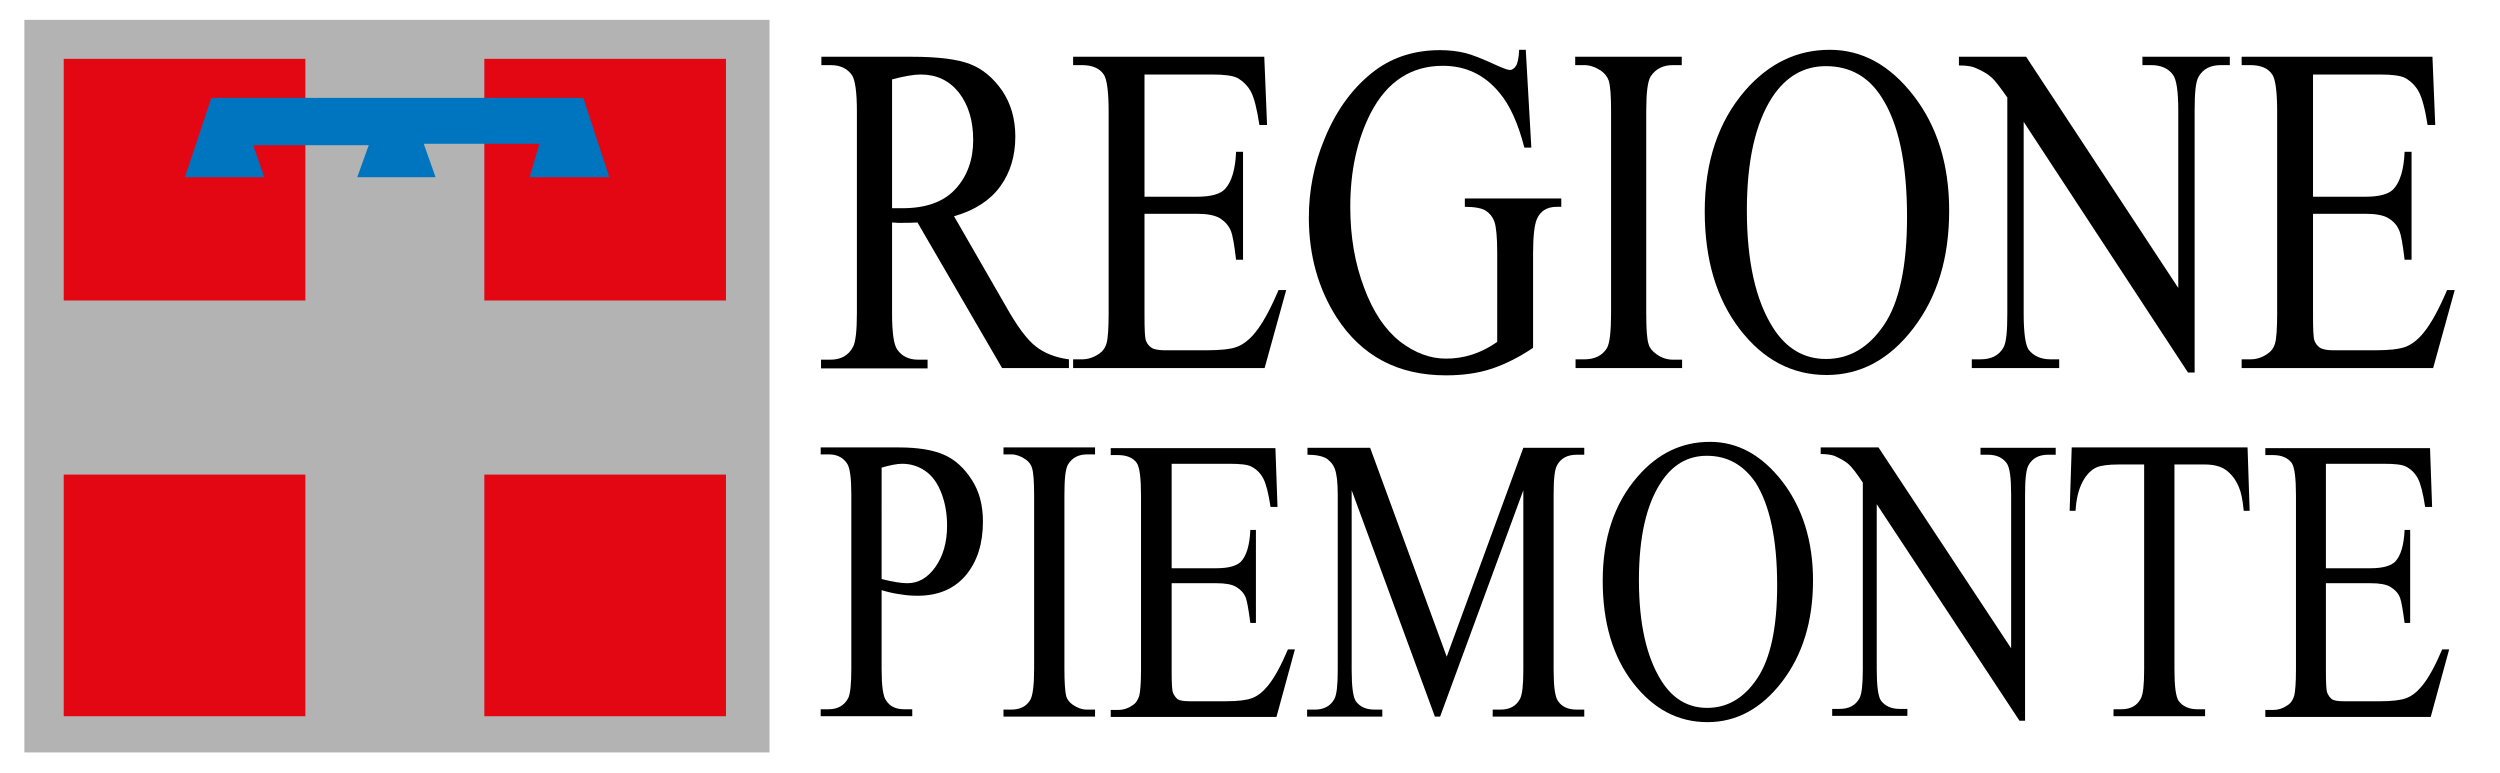
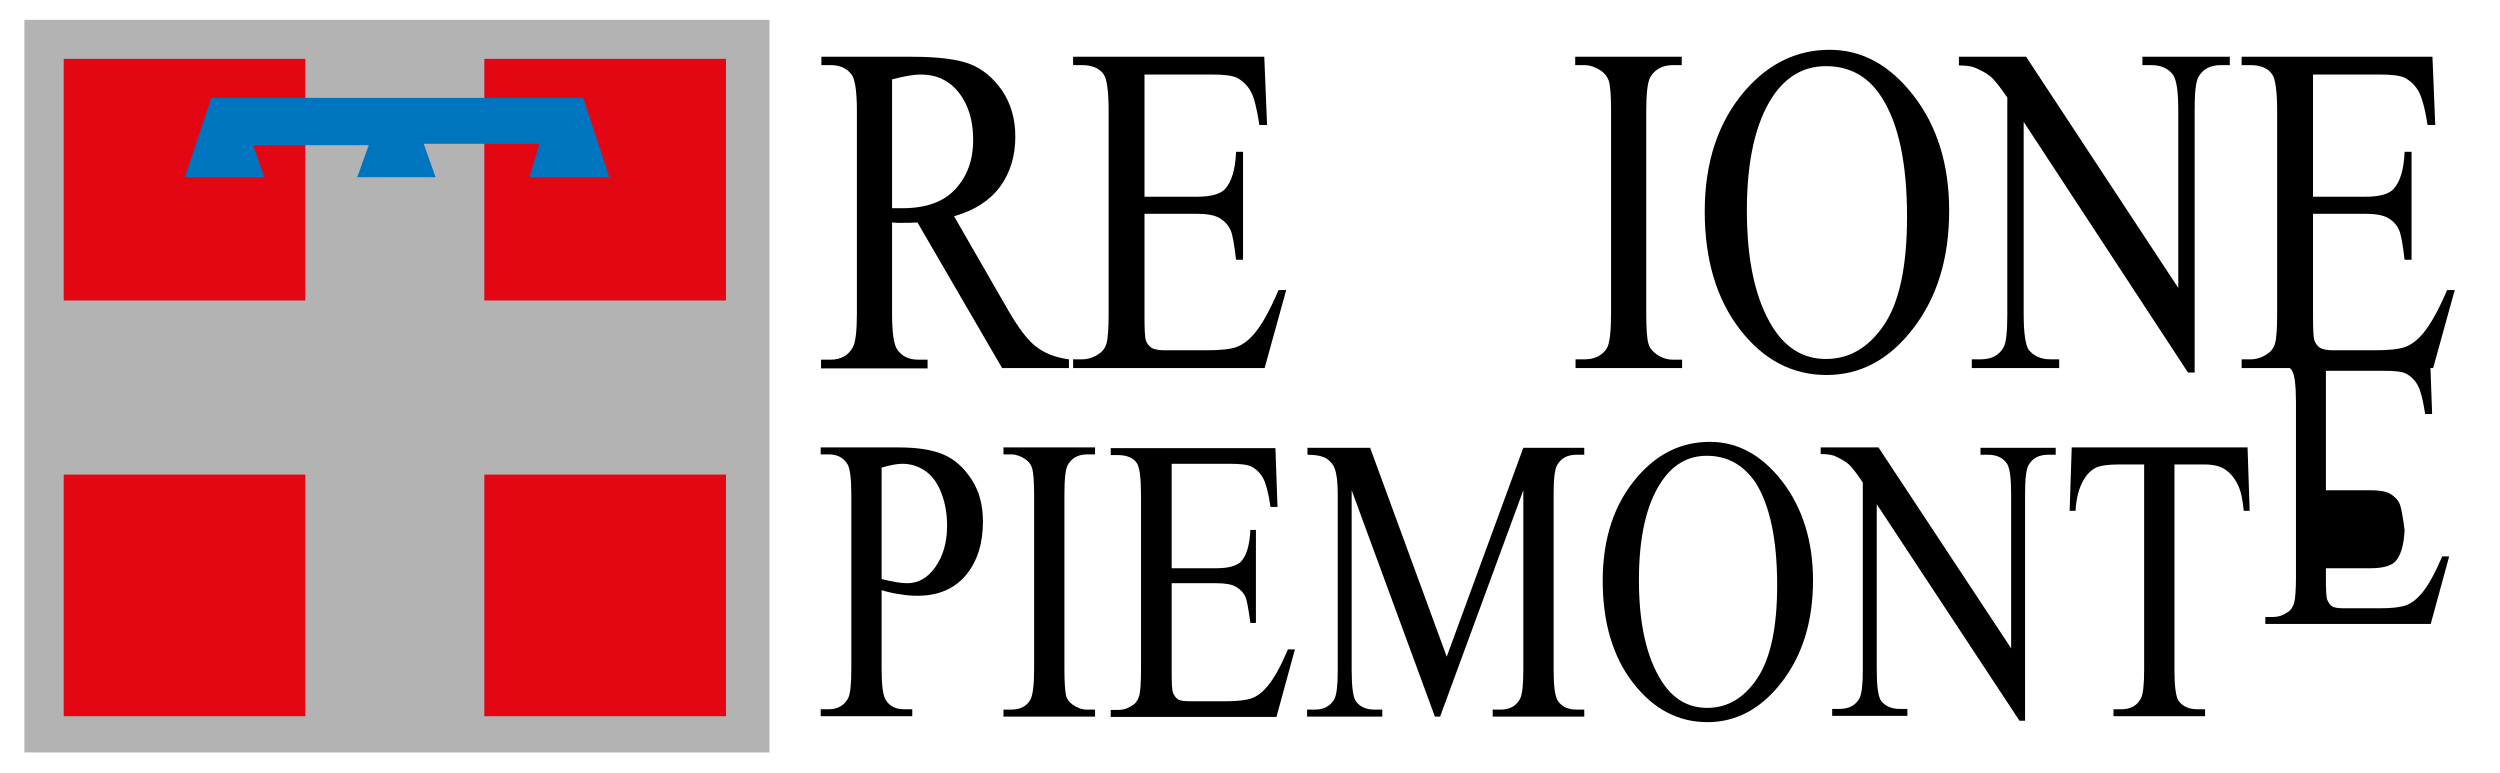
<svg xmlns="http://www.w3.org/2000/svg" id="Livello_1" x="0px" y="0px" viewBox="0 0 718 222" style="enable-background:new 0 0 718 222;" xml:space="preserve">
  <style type="text/css">	.st0{fill:#B3B3B3;}	.st1{fill:#E30613;}	.st2{fill:#0075BF;}</style>
  <g>
    <g>
      <rect x="7" y="5.7" class="st0" width="214" height="210.4" />
      <g>
        <rect x="18.3" y="16.9" class="st1" width="69.4" height="69.4" />
        <rect x="139.1" y="16.9" class="st1" width="69.4" height="69.4" />
      </g>
      <g>
        <rect x="18.3" y="136.3" class="st1" width="69.4" height="69.4" />
        <rect x="139.1" y="136.3" class="st1" width="69.4" height="69.4" />
      </g>
    </g>
    <g>
      <path d="M307,105.7h-19.2l-24.3-41.8c-1.7,0.1-3.2,0.1-4.3,0.1c-0.4,0-0.9,0-1.4,0c-0.5,0-1-0.1-1.6-0.1V90c0,5.6,0.5,9,1.5,10.4   c1.3,1.9,3.3,2.9,6,2.9h2.7v2.5h-30.6v-2.5h2.7c3,0,5.2-1.2,6.5-3.7c0.7-1.3,1.1-4.5,1.1-9.6V32c0-5.6-0.5-9-1.4-10.4   c-1.3-1.9-3.4-2.9-6.1-2.9h-2.7v-2.4h26c7.5,0,13.1,0.7,16.7,2.1c3.6,1.4,6.6,3.9,9.2,7.6c2.5,3.7,3.8,8.1,3.8,13.2   c0,5.5-1.4,10.3-4.3,14.3c-2.9,4-7.3,6.9-13.3,8.6l14.8,25.7c3.3,5.9,6.2,9.8,8.7,11.7c2.4,1.9,5.6,3.2,9.5,3.7V105.7z    M256.3,59.8c0.6,0,1.2,0,1.7,0c0.5,0,0.9,0,1.2,0c6.7,0,11.8-1.8,15.2-5.5c3.4-3.7,5.1-8.4,5.1-14.1c0-5.6-1.4-10.1-4.1-13.6   c-2.8-3.5-6.4-5.2-11-5.2c-2,0-4.8,0.5-8.2,1.4V59.8z" />
      <path d="M328.7,21.4v35.1h15.1c4.1,0,6.8-0.8,8.1-2.3c1.8-2,2.9-5.5,3.1-10.6h2v31h-2c-0.5-4.3-1-7.1-1.5-8.3   c-0.6-1.5-1.7-2.7-3.1-3.6c-1.5-0.9-3.7-1.3-6.6-1.3h-15.1v29.2c0,3.9,0.1,6.3,0.4,7.2c0.3,0.8,0.8,1.5,1.5,2   c0.7,0.5,2,0.8,3.9,0.8h12c4,0,7-0.3,8.8-1c1.8-0.7,3.6-2.1,5.2-4.1c2.2-2.7,4.4-6.8,6.7-12.2h2.2l-6.2,22.4h-55v-2.5h2.5   c1.7,0,3.3-0.5,4.8-1.5c1.1-0.7,1.9-1.7,2.3-3.1c0.4-1.4,0.6-4.3,0.6-8.6V32c0-5.7-0.5-9.3-1.4-10.6c-1.2-1.8-3.3-2.7-6.3-2.7   h-2.5v-2.4h54.9l0.8,19.6h-2.2c-0.7-4.6-1.5-7.8-2.4-9.5c-0.9-1.7-2.2-3-3.9-4c-1.4-0.7-3.8-1-7.3-1H328.7z" />
-       <path d="M438.2,14.3l1.6,28.1h-2c-1.8-7-4.2-12.3-7.2-15.8c-4.2-5.1-9.6-7.7-16.2-7.7c-9.1,0-16,4.5-20.7,13.5   c-3.9,7.6-5.9,16.6-5.9,27c0,8.5,1.3,16.2,4,23.3c2.6,7,6.1,12.1,10.3,15.4c4.3,3.3,8.7,4.9,13.2,4.9c2.6,0,5.2-0.4,7.6-1.2   c2.5-0.8,4.8-2,7.1-3.6V72.6c0-4.5-0.3-7.5-0.8-8.9c-0.5-1.4-1.4-2.5-2.5-3.2c-1.1-0.7-3.1-1.1-6-1.1v-2.4h27.7v2.4h-1.3   c-2.8,0-4.7,1.2-5.7,3.5c-0.7,1.6-1.1,4.9-1.1,9.8v27.2c-4,2.7-8,4.7-11.9,6c-3.9,1.3-8.3,1.9-13.1,1.9   c-13.8,0-24.2-5.5-31.4-16.6c-5.3-8.3-8-17.9-8-28.7c0-7.8,1.5-15.4,4.5-22.6c3.5-8.6,8.5-15.2,14.7-19.8   c5.2-3.8,11.4-5.7,18.5-5.7c2.6,0,5,0.3,7.1,0.8c2.1,0.5,5.1,1.7,9,3.5c2,0.9,3.3,1.4,4,1.4c0.6,0,1.2-0.4,1.7-1.2   c0.5-0.8,0.8-2.3,0.9-4.6H438.2z" />
      <path d="M483.1,103.2v2.5h-30.6v-2.5h2.6c2.9,0,5.1-1.1,6.4-3.2c0.8-1.4,1.2-4.7,1.2-10.1V32c0-4.5-0.2-7.4-0.7-8.9   c-0.4-1.1-1.1-2-2.2-2.8c-1.5-1-3.2-1.6-4.8-1.6h-2.6v-2.4h30.6v2.4h-2.5c-2.9,0-5,1.1-6.4,3.2c-0.9,1.4-1.3,4.7-1.3,10.1V90   c0,4.5,0.2,7.5,0.7,8.9c0.3,1.1,1.1,2,2.2,2.8c1.5,1.1,3.1,1.6,4.8,1.6H483.1z" />
      <path d="M525.5,14.3c9.3,0,17.3,4.4,24.1,13.2c6.8,8.8,10.2,19.8,10.2,33c0,13.6-3.4,24.8-10.3,33.8c-6.9,9-15.2,13.4-24.9,13.4   c-9.9,0-18.2-4.4-24.9-13.1c-6.7-8.7-10.1-20-10.1-33.9c0-14.2,3.9-25.8,11.6-34.7C508,18.2,516.1,14.3,525.5,14.3z M524.4,19   c-6.4,0-11.5,3-15.4,8.9c-4.8,7.4-7.3,18.2-7.3,32.5c0,14.6,2.5,25.8,7.5,33.7c3.8,6,8.9,9,15.2,9c6.8,0,12.3-3.3,16.7-9.8   c4.4-6.5,6.6-16.9,6.6-31c0-15.3-2.4-26.7-7.2-34.2C536.7,22,531.3,19,524.4,19z" />
      <path d="M562.5,16.3h19.4l43.7,66.4V31.8c0-5.5-0.5-8.9-1.5-10.3c-1.3-1.8-3.4-2.8-6.3-2.8h-2.5v-2.4h25.1v2.4h-2.5   c-3.1,0-5.2,1.1-6.5,3.4c-0.8,1.4-1.1,4.6-1.1,9.6v75.3h-1.9l-47.2-72v55.1c0,5.5,0.5,8.9,1.4,10.3c1.4,1.8,3.5,2.8,6.3,2.8h2.5   v2.5h-25.1v-2.5h2.5c3.1,0,5.3-1.1,6.6-3.4c0.8-1.4,1.1-4.6,1.1-9.6V28c-2.1-3-3.6-5-4.7-5.9c-1.1-1-2.6-1.8-4.7-2.7   c-1-0.4-2.5-0.6-4.5-0.6V16.3z" />
      <path d="M664.3,21.4v35.1h15.1c4.1,0,6.8-0.8,8.1-2.3c1.8-2,2.9-5.5,3.1-10.6h2v31h-2c-0.5-4.3-1-7.1-1.5-8.3   c-0.6-1.5-1.6-2.7-3.1-3.6c-1.4-0.9-3.7-1.3-6.6-1.3h-15.1v29.2c0,3.9,0.1,6.3,0.4,7.2c0.3,0.8,0.8,1.5,1.5,2   c0.7,0.5,2,0.8,3.9,0.8h12c4,0,6.9-0.3,8.8-1c1.8-0.7,3.6-2.1,5.2-4.1c2.2-2.7,4.4-6.8,6.7-12.2h2.2l-6.2,22.4h-55v-2.5h2.5   c1.7,0,3.3-0.5,4.8-1.5c1.1-0.7,1.9-1.7,2.3-3.1c0.4-1.4,0.6-4.3,0.6-8.6V32c0-5.7-0.5-9.3-1.4-10.6c-1.2-1.8-3.3-2.7-6.3-2.7   h-2.5v-2.4h54.8l0.8,19.6h-2.2c-0.7-4.6-1.6-7.8-2.5-9.5c-0.9-1.7-2.2-3-3.9-4c-1.4-0.7-3.8-1-7.3-1H664.3z" />
      <path d="M253.2,169.5v22.6c0,4.9,0.4,7.9,1.3,9.1c1.1,1.7,2.8,2.5,5.2,2.5h2.3v2h-26.3v-2h2.3c2.6,0,4.5-1.1,5.6-3.2   c0.6-1.2,0.9-4,0.9-8.4v-50c0-4.9-0.4-7.9-1.3-9.1c-1.2-1.7-2.9-2.5-5.2-2.5h-2.3v-2h22.4c5.5,0,9.8,0.7,13,2.1   c3.2,1.4,5.8,3.8,8,7.2c2.2,3.4,3.2,7.4,3.2,12c0,6.3-1.6,11.4-4.9,15.4c-3.3,3.9-7.9,5.9-13.9,5.9c-1.5,0-3.1-0.1-4.8-0.4   C257,170.5,255.2,170.1,253.2,169.5z M253.2,166.3c1.6,0.4,3,0.7,4.2,0.9c1.2,0.2,2.3,0.3,3.2,0.3c3.1,0,5.8-1.5,8-4.6   c2.2-3.1,3.4-7,3.4-11.9c0-3.3-0.5-6.4-1.6-9.3c-1.1-2.9-2.6-5-4.6-6.4c-2-1.4-4.2-2.1-6.7-2.1c-1.5,0-3.5,0.4-5.9,1.1V166.3z" />
      <path d="M314.5,203.8v2h-26.3v-2h2.2c2.5,0,4.4-0.9,5.5-2.8c0.7-1.2,1.1-4.2,1.1-8.8v-50c0-3.9-0.2-6.5-0.6-7.8   c-0.3-1-0.9-1.8-1.9-2.5c-1.3-0.9-2.7-1.4-4.1-1.4h-2.2v-2h26.3v2h-2.2c-2.5,0-4.3,0.9-5.5,2.8c-0.8,1.2-1.1,4.2-1.1,8.8v50   c0,3.9,0.2,6.5,0.5,7.8c0.3,1,0.9,1.8,1.9,2.5c1.3,0.9,2.6,1.4,4.1,1.4H314.5z" />
      <path d="M336.5,133v30.2h12.8c3.6,0,5.9-0.7,7.1-1.9c1.6-1.7,2.5-4.7,2.7-9.1h1.6v26.7h-1.6c-0.5-3.7-0.9-6.1-1.3-7.2   c-0.5-1.3-1.4-2.3-2.7-3.1c-1.3-0.8-3.2-1.1-5.8-1.1h-12.8v25.3c0,3.4,0.1,5.5,0.4,6.2c0.3,0.7,0.7,1.3,1.3,1.8   c0.6,0.4,1.7,0.6,3.4,0.6H352c3.5,0,6-0.3,7.6-0.9c1.6-0.6,3.1-1.8,4.5-3.5c1.9-2.3,3.8-5.8,5.8-10.5h2l-5.3,19.4H319v-2h2.1   c1.5,0,2.8-0.4,4.1-1.3c1-0.6,1.6-1.5,2-2.8c0.3-1.2,0.5-3.7,0.5-7.5v-50c0-5-0.4-8.1-1.2-9.3c-1-1.5-2.9-2.3-5.4-2.3H319v-2h47.3   l0.6,16.9h-2c-0.6-4-1.3-6.7-2.1-8.2c-0.8-1.5-1.9-2.6-3.4-3.4c-1.2-0.6-3.3-0.8-6.3-0.8H336.5z" />
      <path d="M412.1,205.8l-23.9-65v51.6c0,4.8,0.4,7.8,1.2,9c1.2,1.6,2.9,2.4,5.4,2.4h2.2v2h-21.6v-2h2.2c2.6,0,4.5-1,5.6-3   c0.7-1.2,1-4,1-8.4V142c0-3.5-0.3-6-0.9-7.5c-0.4-1.1-1.2-2-2.3-2.8c-1.2-0.7-3-1.1-5.5-1.1v-2h18l22,60l22-60h17.5v2h-2.2   c-2.6,0-4.5,1-5.6,3c-0.7,1.2-1,4-1,8.4v50.4c0,4.8,0.4,7.8,1.3,9c1.1,1.6,2.9,2.4,5.3,2.4h2.2v2h-26.3v-2h2.2c2.7,0,4.5-1,5.6-3   c0.7-1.2,1-4,1-8.4v-51.6l-23.9,65H412.1z" />
      <path d="M491.1,126.9c8,0,14.9,3.8,20.8,11.4c5.8,7.6,8.8,17.1,8.8,28.4c0,11.7-3,21.4-8.9,29.1c-5.9,7.7-13.1,11.6-21.4,11.6   c-8.5,0-15.6-3.8-21.4-11.3c-5.8-7.5-8.7-17.3-8.7-29.3c0-12.2,3.3-22.2,10-29.9C476.1,130.2,483,126.9,491.1,126.9z M490.2,130.9   c-5.5,0-9.9,2.6-13.2,7.7c-4.2,6.4-6.3,15.7-6.3,28c0,12.6,2.2,22.2,6.5,29c3.3,5.2,7.7,7.7,13.1,7.7c5.8,0,10.6-2.8,14.4-8.5   c3.8-5.7,5.7-14.6,5.7-26.7c0-13.2-2.1-23-6.2-29.5C500.7,133.5,496.1,130.9,490.2,130.9z" />
      <path d="M522.9,128.5h16.6l38.1,57.7V142c0-4.8-0.4-7.8-1.3-9c-1.2-1.6-2.9-2.4-5.4-2.4h-2.1v-2h21.6v2h-2.2c-2.6,0-4.5,1-5.6,3   c-0.7,1.2-1,4-1,8.4V207H580l-41-62.2v47.4c0,4.8,0.4,7.8,1.2,9c1.2,1.6,3,2.4,5.4,2.4h2.2v2h-21.6v-2h2.1c2.7,0,4.6-1,5.7-3   c0.7-1.2,1-4,1-8.4v-53.6c-1.8-2.7-3.1-4.4-4.1-5.3c-0.9-0.8-2.3-1.6-4.1-2.4c-0.9-0.3-2.2-0.5-3.9-0.5V128.5z" />
      <path d="M645.5,128.5l0.6,18.2h-1.7c-0.3-3.2-0.8-5.5-1.4-6.8c-0.9-2.2-2.2-3.8-3.7-4.9c-1.5-1.1-3.6-1.6-6.1-1.6h-8.7v58.9   c0,4.8,0.4,7.8,1.2,9c1.2,1.6,3,2.4,5.4,2.4h2.2v2H607v-2h2.2c2.7,0,4.5-1,5.6-3c0.7-1.2,1-4,1-8.4v-58.9h-7.4   c-2.9,0-5,0.3-6.2,0.8c-1.6,0.7-3,2.1-4.1,4.2c-1.1,2.1-1.8,4.8-2,8.3h-1.7l0.6-18.2H645.5z" />
-       <path d="M668,133v30.2h12.8c3.6,0,5.9-0.7,7.1-1.9c1.6-1.7,2.5-4.7,2.7-9.1h1.6v26.7h-1.6c-0.5-3.7-0.9-6.1-1.3-7.2   c-0.5-1.3-1.4-2.3-2.7-3.1c-1.3-0.8-3.2-1.1-5.8-1.1H668v25.3c0,3.4,0.1,5.5,0.4,6.2c0.3,0.7,0.7,1.3,1.3,1.8   c0.6,0.4,1.7,0.6,3.4,0.6h10.4c3.5,0,6-0.3,7.6-0.9c1.6-0.6,3.1-1.8,4.5-3.5c1.9-2.3,3.8-5.8,5.8-10.5h2l-5.3,19.4h-47.5v-2h2.2   c1.5,0,2.8-0.4,4.1-1.3c1-0.6,1.6-1.5,2-2.8c0.3-1.2,0.5-3.7,0.5-7.5v-50c0-5-0.4-8.1-1.2-9.3c-1.1-1.5-2.9-2.3-5.4-2.3h-2.2v-2   h47.3l0.6,16.9h-2c-0.6-4-1.3-6.7-2.1-8.2c-0.8-1.5-1.9-2.6-3.4-3.4c-1.2-0.6-3.3-0.8-6.3-0.8H668z" />
+       <path d="M668,133v30.2h12.8c3.6,0,5.9-0.7,7.1-1.9c1.6-1.7,2.5-4.7,2.7-9.1h1.6h-1.6c-0.5-3.7-0.9-6.1-1.3-7.2   c-0.5-1.3-1.4-2.3-2.7-3.1c-1.3-0.8-3.2-1.1-5.8-1.1H668v25.3c0,3.4,0.1,5.5,0.4,6.2c0.3,0.7,0.7,1.3,1.3,1.8   c0.6,0.4,1.7,0.6,3.4,0.6h10.4c3.5,0,6-0.3,7.6-0.9c1.6-0.6,3.1-1.8,4.5-3.5c1.9-2.3,3.8-5.8,5.8-10.5h2l-5.3,19.4h-47.5v-2h2.2   c1.5,0,2.8-0.4,4.1-1.3c1-0.6,1.6-1.5,2-2.8c0.3-1.2,0.5-3.7,0.5-7.5v-50c0-5-0.4-8.1-1.2-9.3c-1.1-1.5-2.9-2.3-5.4-2.3h-2.2v-2   h47.3l0.6,16.9h-2c-0.6-4-1.3-6.7-2.1-8.2c-0.8-1.5-1.9-2.6-3.4-3.4c-1.2-0.6-3.3-0.8-6.3-0.8H668z" />
    </g>
    <polygon class="st2" points="53.1,50.9 60.7,28.1 167.5,28.1 175,50.9 152.1,50.9 154.9,41.3 121.7,41.3 125.1,50.9 102.6,50.9   105.9,41.7 72.7,41.7 75.9,50.9  " />
  </g>
</svg>